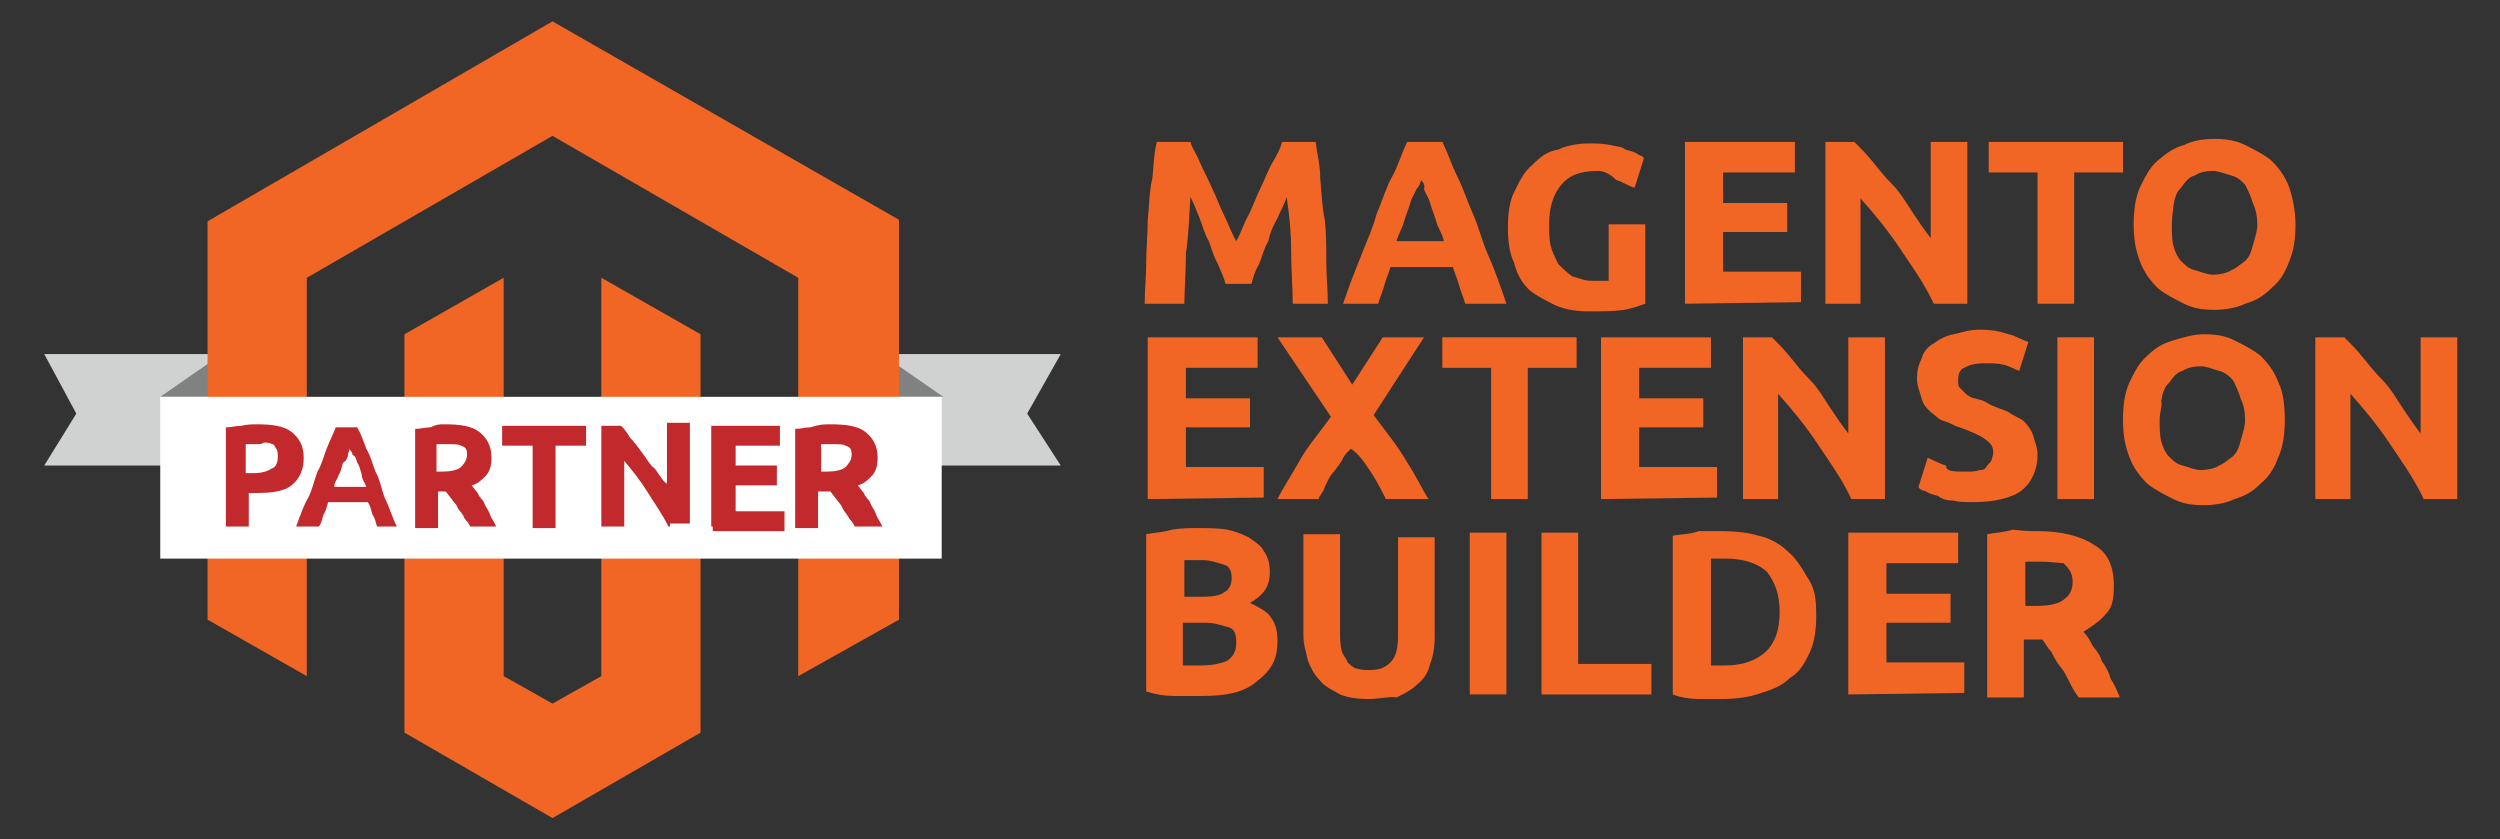
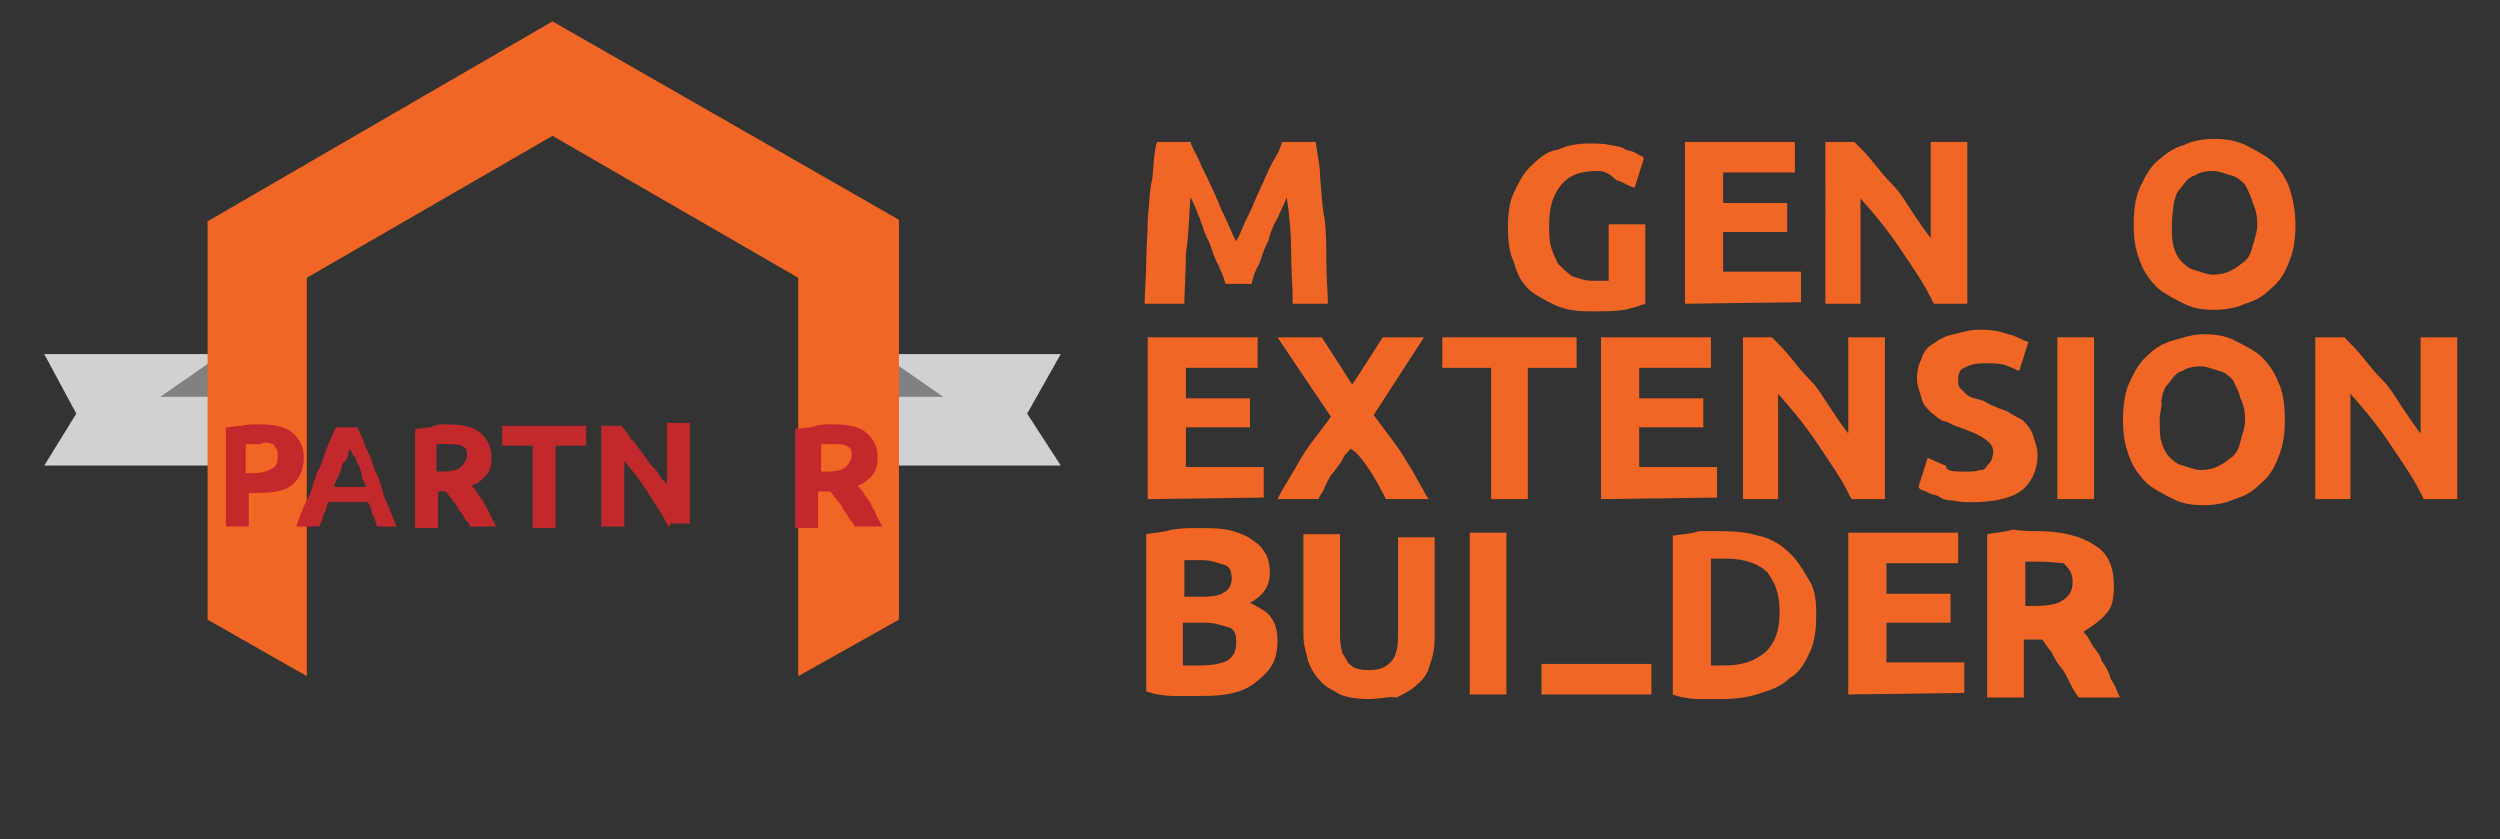
<svg xmlns="http://www.w3.org/2000/svg" version="1.1" id="Layer_1" x="0px" y="0px" viewBox="0 0 163.8 55" style="enable-background:new 0 0 163.8 55;" xml:space="preserve">
  <rect x="0" y="0" width="163.8" height="55" fill="#333333" stroke="none" />
  <style type="text/css">
	.st0{fill:#4460AC;}
	.st1{fill:none;stroke:#4460AC;stroke-width:0.5;stroke-miterlimit:10;stroke-dasharray:2,1;}
	.st2{fill:#F3705C;}
	.st3{fill:#FFD15E;}
	.st4{clip-path:url(#SVGID_2_);}
	.st5{fill:#F15842;}
	.st6{fill:#F6B64C;}
	.st7{clip-path:url(#SVGID_4_);}
	.st8{fill:#FFC956;}
	.st9{opacity:0.5;fill:#557FC0;enable-background:new    ;}
	.st10{fill:#FAA82D;}
	.st11{fill:#18323B;}
	.st12{fill:#D0D2D1;}
	.st13{fill:#808181;}
	.st14{fill:#F26625;}
	.st15{fill:#FFFFFF;}
	.st16{fill:#C2292D;}
	.st17{fill:#C6C7C9;}
	.st18{fill:#231F20;}
	.st19{fill:#A7A9AC;}
	.st20{fill:#FFC113;}
	.st21{fill:#F7BE1C;}
	.st22{fill:#29A656;}
	.st23{fill:#4B8CCA;}
	.st24{fill:#51BCE7;}
	.st25{fill:#52BDE8;}
	.st26{fill:#EE2524;}
	.st27{fill:#EE2524;stroke:#FFFFFF;stroke-miterlimit:10;}
	.st28{fill:#777677;}
	.st29{fill:none;}
	.st30{fill:#487CBF;}
	.st31{fill:#EF372C;}
	.st32{fill:#00AC4E;}
	.st33{fill:#FDB614;}
	.st34{fill:#19333C;}
	.st35{fill:#FAFBFC;}
	.st36{fill:#EF4436;}
</style>
  <g>
    <polygon class="st12" points="15.1,23.2 2.9,23.2 5,27.1 2.9,30.5 15.3,30.5  " />
    <polygon class="st13" points="10.5,26 15.4,22.6 15.4,26  " />
    <polygon class="st12" points="57.2,23.2 69.5,23.2 67.3,27.1 69.5,30.5 57.1,30.5  " />
    <polygon class="st13" points="61.8,26 56.9,22.6 56.9,26  " />
    <g>
      <polygon class="st14" points="36.2,1.4 13.6,14.5 13.6,40.6 20.1,44.3 20.1,18.2 36.2,8.9 52.3,18.2 52.3,44.3 58.9,40.6     58.9,14.4   " />
-       <polygon class="st14" points="39.4,44.3 36.2,46.1 33,44.3 33,18.2 26.5,21.9 26.5,48 36.2,53.6 45.9,48 45.9,21.9 39.4,18.2       " />
    </g>
    <g>
      <path class="st14" d="M78,9.3c0.1,0.4,0.4,0.8,0.6,1.3s0.5,1,0.8,1.7c0.3,0.6,0.5,1.2,0.8,1.8c0.3,0.6,0.5,1.2,0.8,1.7    c0.3-0.5,0.5-1.2,0.8-1.7c0.3-0.6,0.5-1.2,0.8-1.8s0.5-1.2,0.8-1.7s0.5-0.9,0.6-1.3h2.2c0.1,0.8,0.3,1.5,0.3,2.4    c0.1,0.9,0.1,1.8,0.3,2.7c0.1,0.9,0.1,1.9,0.1,2.8c0,0.9,0.1,1.8,0.1,2.7h-2.3c0-1-0.1-2.2-0.1-3.3c0-1.3-0.1-2.4-0.3-3.7    c-0.1,0.4-0.4,0.9-0.6,1.4c-0.3,0.5-0.5,1-0.6,1.5c-0.3,0.5-0.4,1-0.6,1.5c-0.3,0.5-0.4,0.9-0.5,1.3h-1.7    c-0.1-0.4-0.3-0.8-0.5-1.3c-0.3-0.5-0.4-1-0.6-1.5c-0.3-0.5-0.4-1-0.6-1.5s-0.4-1-0.6-1.4c-0.1,1.3-0.1,2.4-0.3,3.7    c0,1.3-0.1,2.3-0.1,3.3H75c0-0.9,0.1-1.8,0.1-2.7c0-0.9,0.1-1.9,0.1-2.8c0.1-0.9,0.1-1.9,0.3-2.7c0.1-0.9,0.1-1.7,0.3-2.4H78z" />
-       <path class="st14" d="M96,19.9c-0.1-0.4-0.3-0.8-0.4-1.2c-0.1-0.4-0.3-0.8-0.4-1.2h-4.1c-0.1,0.4-0.3,0.8-0.4,1.2    c-0.1,0.4-0.3,0.8-0.4,1.2H88c0.4-1.2,0.8-2.2,1.2-3.2s0.8-1.9,1-2.7c0.4-0.9,0.6-1.7,1-2.4s0.6-1.5,1-2.3h2.3    c0.4,0.8,0.6,1.5,1,2.3c0.4,0.8,0.6,1.5,1,2.4s0.6,1.8,1,2.7c0.4,0.9,0.8,2,1.2,3.2H96z M93.1,11.8c0,0.1-0.1,0.4-0.3,0.6    c-0.1,0.3-0.3,0.5-0.4,0.9c-0.1,0.4-0.3,0.8-0.4,1.2s-0.4,0.9-0.5,1.3h3.1c-0.1-0.5-0.4-0.9-0.5-1.3c-0.1-0.4-0.3-0.8-0.4-1.2    s-0.3-0.6-0.4-0.9C93.4,12.1,93.2,11.9,93.1,11.8z" />
      <path class="st14" d="M104.7,11.2c-1.2,0-1.9,0.3-2.4,0.9c-0.5,0.6-0.8,1.4-0.8,2.6c0,0.5,0,1,0.1,1.4c0.1,0.4,0.3,0.8,0.5,1.2    c0.3,0.3,0.5,0.5,0.9,0.8c0.4,0.1,0.8,0.3,1.3,0.3c0.3,0,0.5,0,0.6,0s0.4,0,0.5,0v-3.7h2.4v5.2c-0.3,0.1-0.8,0.3-1.4,0.4    c-0.6,0.1-1.4,0.1-2.3,0.1c-0.8,0-1.5-0.1-2.2-0.4c-0.6-0.3-1.2-0.6-1.7-1c-0.5-0.5-0.8-1-1-1.8c-0.3-0.6-0.4-1.4-0.4-2.3    s0.1-1.7,0.4-2.3c0.3-0.6,0.6-1.3,1.2-1.8c0.5-0.5,1-0.9,1.7-1c0.6-0.3,1.4-0.4,2-0.4c0.5,0,0.9,0,1.4,0.1c0.4,0.1,0.8,0.1,1,0.3    c0.3,0.1,0.5,0.1,0.8,0.3c0.1,0.1,0.4,0.1,0.4,0.3l-0.6,1.9c-0.4-0.1-0.8-0.4-1.2-0.5C105.6,11.5,105.2,11.2,104.7,11.2z" />
      <path class="st14" d="M110.4,19.9V9.3h7.2v2h-4.7v2h4.2v1.9h-4.2v2.6h5.1v2L110.4,19.9L110.4,19.9z" />
      <path class="st14" d="M126.7,19.9c-0.6-1.3-1.4-2.4-2.2-3.6c-0.8-1.2-1.7-2.3-2.6-3.3v6.9h-2.3V9.3h1.9c0.4,0.4,0.8,0.8,1.2,1.3    c0.4,0.5,0.8,1,1.3,1.5c0.5,0.5,0.9,1.2,1.3,1.8s0.8,1.2,1.2,1.7V9.3h2.4v10.6L126.7,19.9L126.7,19.9z" />
-       <path class="st14" d="M139.1,9.3v2h-3.2v8.6h-2.4v-8.6h-3.2v-2H139.1z" />
      <path class="st14" d="M150.4,14.7c0,0.9-0.1,1.7-0.4,2.4c-0.3,0.8-0.6,1.3-1.2,1.8c-0.5,0.5-1,0.8-1.7,1c-0.6,0.3-1.4,0.4-2,0.4    c-0.8,0-1.4-0.1-2-0.4s-1.2-0.6-1.7-1c-0.5-0.5-0.9-1-1.2-1.8c-0.3-0.8-0.4-1.5-0.4-2.4s0.1-1.7,0.4-2.4c0.3-0.6,0.6-1.3,1.2-1.8    s1-0.8,1.7-1c0.6-0.3,1.3-0.4,2-0.4s1.4,0.1,2,0.4c0.6,0.3,1.2,0.6,1.7,1c0.5,0.5,0.9,1,1.2,1.8C150.2,12.9,150.4,13.8,150.4,14.7    z M142.3,14.7c0,0.5,0,1,0.1,1.4c0.1,0.4,0.3,0.8,0.5,1c0.3,0.3,0.5,0.5,0.9,0.6c0.4,0.1,0.8,0.3,1.2,0.3c0.4,0,0.9-0.1,1.2-0.3    c0.3-0.1,0.6-0.4,0.9-0.6c0.3-0.3,0.4-0.6,0.5-1c0.1-0.4,0.3-0.9,0.3-1.4c0-0.5-0.1-1-0.3-1.4c-0.1-0.4-0.3-0.8-0.5-1.2    c-0.3-0.3-0.5-0.5-0.9-0.6c-0.4-0.1-0.8-0.3-1.2-0.3c-0.5,0-0.9,0.1-1.2,0.3c-0.4,0.1-0.6,0.4-0.9,0.8c-0.3,0.3-0.4,0.6-0.5,1.2    C142.4,13.7,142.3,14.2,142.3,14.7z" />
      <path class="st14" d="M75.2,32.7V22.1h7.2v2h-4.7v2h4.2v1.9h-4.2v2.6h5.1v2L75.2,32.7L75.2,32.7z" />
      <path class="st14" d="M90.8,32.7c-0.3-0.6-0.6-1.2-1-1.8s-0.8-1.2-1.3-1.5c-0.1,0.1-0.4,0.4-0.5,0.6c-0.1,0.3-0.4,0.6-0.6,0.9    c-0.3,0.3-0.4,0.6-0.6,1c-0.1,0.4-0.4,0.6-0.4,0.8h-2.7c0.4-0.8,1-1.7,1.5-2.6c0.5-0.9,1.3-1.8,2-2.8l-3.5-5.2h2.9l2,3.1l2-3.1    h2.7L90,27.2c0.9,1.2,1.7,2.2,2.2,3.1c0.6,0.9,1,1.8,1.4,2.4H90.8z" />
      <path class="st14" d="M103.3,22.1v2h-3.2v8.6h-2.4v-8.6h-3.2v-2H103.3z" />
      <path class="st14" d="M104.9,32.7V22.1h7.2v2h-4.7v2h4.2v1.9h-4.2v2.6h5.1v2L104.9,32.7L104.9,32.7z" />
      <path class="st14" d="M121.3,32.7c-0.6-1.3-1.4-2.4-2.2-3.6c-0.8-1.2-1.7-2.3-2.6-3.3v6.9h-2.3V22.1h1.9c0.4,0.4,0.8,0.8,1.2,1.3    c0.4,0.5,0.8,1,1.3,1.5c0.5,0.5,0.9,1.2,1.3,1.8s0.8,1.2,1.2,1.7v-6.3h2.4v10.6L121.3,32.7L121.3,32.7z" />
      <path class="st14" d="M128.8,30.9c0.4,0,0.6,0,0.9-0.1c0.3,0,0.4-0.1,0.5-0.3c0.1-0.1,0.3-0.3,0.3-0.4s0.1-0.3,0.1-0.4    c0-0.4-0.1-0.6-0.5-0.9c-0.4-0.3-0.9-0.5-1.7-0.8c-0.4-0.1-0.6-0.3-1-0.4c-0.4-0.1-0.6-0.4-0.9-0.6c-0.3-0.3-0.5-0.5-0.6-0.9    c-0.1-0.4-0.3-0.8-0.3-1.3c0-0.5,0.1-0.9,0.3-1.3c0.1-0.4,0.4-0.8,0.8-1c0.4-0.3,0.8-0.5,1.3-0.6c0.5-0.1,1-0.3,1.7-0.3    c0.8,0,1.3,0.1,1.9,0.3c0.5,0.1,0.9,0.4,1.3,0.5l-0.6,1.9c-0.3-0.1-0.6-0.3-1-0.4c-0.4-0.1-0.8-0.1-1.3-0.1s-1,0.1-1.3,0.3    c-0.3,0.1-0.4,0.4-0.4,0.8c0,0.3,0,0.4,0.1,0.5c0.1,0.1,0.3,0.3,0.4,0.4c0.1,0.1,0.4,0.3,0.6,0.3c0.3,0.1,0.5,0.1,0.8,0.3    c0.5,0.3,1,0.4,1.4,0.6c0.4,0.3,0.8,0.4,1,0.6c0.3,0.3,0.5,0.6,0.6,0.9c0.1,0.4,0.3,0.8,0.3,1.3c0,1-0.4,1.8-1,2.3    c-0.6,0.5-1.8,0.8-3.2,0.8c-0.5,0-0.9,0-1.3-0.1c-0.4,0-0.8-0.1-1-0.3c-0.3-0.1-0.5-0.1-0.8-0.3c-0.3-0.1-0.4-0.1-0.5-0.3l0.6-1.9    c0.3,0.1,0.8,0.4,1.2,0.5C127.5,30.9,128,30.9,128.8,30.9z" />
      <path class="st14" d="M134.8,22.1h2.4v10.6h-2.4V22.1z" />
      <path class="st14" d="M149.7,27.5c0,0.9-0.1,1.7-0.4,2.4c-0.3,0.8-0.6,1.3-1.2,1.8c-0.5,0.5-1,0.8-1.7,1c-0.6,0.3-1.4,0.4-2,0.4    c-0.8,0-1.4-0.1-2-0.4c-0.6-0.3-1.2-0.6-1.7-1c-0.5-0.5-0.9-1-1.2-1.8c-0.3-0.8-0.4-1.5-0.4-2.4c0-0.9,0.1-1.7,0.4-2.4    c0.3-0.6,0.6-1.3,1.2-1.8c0.5-0.5,1-0.8,1.7-1s1.3-0.4,2-0.4c0.8,0,1.4,0.1,2,0.4s1.2,0.6,1.7,1c0.5,0.5,0.9,1,1.2,1.8    C149.6,25.7,149.7,26.6,149.7,27.5z M141.5,27.5c0,0.5,0,1,0.1,1.4s0.3,0.8,0.5,1c0.3,0.3,0.5,0.5,0.9,0.6    c0.4,0.1,0.8,0.3,1.2,0.3s0.9-0.1,1.2-0.3c0.3-0.1,0.6-0.4,0.9-0.6c0.3-0.3,0.4-0.6,0.5-1c0.1-0.4,0.3-0.9,0.3-1.4    c0-0.5-0.1-1-0.3-1.4c-0.1-0.4-0.3-0.8-0.5-1.2c-0.3-0.3-0.5-0.5-0.9-0.6c-0.4-0.1-0.8-0.3-1.2-0.3c-0.5,0-0.9,0.1-1.2,0.3    c-0.4,0.1-0.6,0.4-0.9,0.8c-0.3,0.3-0.4,0.6-0.5,1.2C141.7,26.5,141.5,27,141.5,27.5z" />
      <path class="st14" d="M158.8,32.7c-0.6-1.3-1.4-2.4-2.2-3.6c-0.8-1.2-1.7-2.3-2.6-3.3v6.9h-2.3V22.1h1.9c0.4,0.4,0.8,0.8,1.2,1.3    c0.4,0.5,0.8,1,1.3,1.5c0.5,0.5,0.9,1.2,1.3,1.8c0.4,0.6,0.8,1.2,1.2,1.7v-6.3h2.4v10.6L158.8,32.7L158.8,32.7z" />
      <path class="st14" d="M78.7,45.6c-0.6,0-1.2,0-1.8,0c-0.6,0-1.2-0.1-1.8-0.3V35c0.5-0.1,1-0.1,1.7-0.3c0.6-0.1,1.2-0.1,1.7-0.1    c0.6,0,1.3,0,1.9,0.1c0.5,0.1,1,0.3,1.4,0.5c0.4,0.3,0.8,0.5,1,0.9c0.3,0.4,0.4,0.9,0.4,1.4c0,0.9-0.4,1.5-1.3,2    c0.6,0.3,1.2,0.6,1.4,1c0.3,0.4,0.4,0.9,0.4,1.5c0,1.2-0.4,1.9-1.3,2.6C81.5,45.4,80.3,45.6,78.7,45.6z M77.5,39.1h1.2    c0.8,0,1.3-0.1,1.5-0.3c0.3-0.1,0.5-0.5,0.5-0.9c0-0.4-0.1-0.8-0.5-0.9c-0.4-0.1-0.8-0.3-1.4-0.3c-0.3,0-0.4,0-0.6,0    c-0.3,0-0.4,0-0.6,0V39.1z M77.5,40.9v2.7c0.1,0,0.4,0,0.5,0c0.3,0,0.4,0,0.6,0c0.8,0,1.3-0.1,1.8-0.3c0.4-0.3,0.6-0.6,0.6-1.2    c0-0.5-0.1-0.9-0.5-1c-0.4-0.1-0.9-0.3-1.5-0.3H77.5z" />
      <path class="st14" d="M89.7,45.8c-0.8,0-1.4-0.1-1.9-0.3c-0.5-0.3-1-0.5-1.3-0.9c-0.4-0.4-0.6-0.8-0.8-1.3c-0.1-0.5-0.3-1-0.3-1.7    V35h2.4v6.4c0,0.4,0,0.8,0.1,1.2c0.1,0.4,0.3,0.5,0.4,0.8c0.1,0.1,0.4,0.4,0.6,0.4c0.3,0.1,0.5,0.1,0.8,0.1c0.6,0,1-0.1,1.4-0.5    c0.4-0.4,0.5-1,0.5-1.8v-6.4h2.4v6.6c0,0.6-0.1,1.2-0.3,1.7c-0.1,0.5-0.4,1-0.8,1.3c-0.4,0.4-0.8,0.6-1.4,0.9    C91.1,45.6,90.4,45.8,89.7,45.8z" />
      <path class="st14" d="M96.3,34.9h2.4v10.6h-2.4V34.9z" />
-       <path class="st14" d="M108.2,43.5v2H101V34.9h2.4v8.6H108.2z" />
+       <path class="st14" d="M108.2,43.5v2H101V34.9v8.6H108.2z" />
      <path class="st14" d="M119,40.3c0,0.9-0.1,1.7-0.4,2.4c-0.3,0.6-0.6,1.3-1.3,1.7c-0.5,0.5-1.2,0.8-1.9,1c-0.8,0.3-1.7,0.4-2.6,0.4    c-0.4,0-0.9,0-1.5,0c-0.5,0-1.2-0.1-1.7-0.3V35.1c0.5-0.1,1.2-0.1,1.7-0.3c0.6,0,1.2,0,1.5,0c0.9,0,1.8,0.1,2.4,0.3    c0.6,0.1,1.4,0.5,1.9,1c0.5,0.4,0.9,1,1.3,1.7C118.9,38.5,119,39.2,119,40.3z M112.1,43.6c0.1,0,0.3,0,0.4,0c0.1,0,0.4,0,0.5,0    c1.2,0,2-0.3,2.7-0.9c0.6-0.6,0.9-1.4,0.9-2.6s-0.3-1.9-0.8-2.6c-0.5-0.5-1.4-0.9-2.7-0.9c-0.1,0-0.4,0-0.5,0c-0.1,0-0.4,0-0.5,0    V43.6z" />
      <path class="st14" d="M121.1,45.5V34.9h7.2v2h-4.7v2h4.2v1.9h-4.2v2.6h5.1v2L121.1,45.5L121.1,45.5z" />
      <path class="st14" d="M133.5,34.8c1.5,0,2.8,0.3,3.7,0.9c0.9,0.5,1.3,1.4,1.3,2.7c0,0.8-0.1,1.4-0.5,1.8c-0.4,0.5-0.9,0.8-1.5,1.2    c0.3,0.3,0.4,0.5,0.6,0.9c0.3,0.4,0.5,0.6,0.6,1c0.3,0.4,0.5,0.8,0.6,1.2c0.3,0.4,0.4,0.8,0.6,1.2h-2.7c-0.3-0.4-0.4-0.6-0.6-1    s-0.4-0.8-0.6-1c-0.3-0.4-0.4-0.6-0.6-1c-0.3-0.3-0.4-0.6-0.6-0.8h-1.2v3.8h-2.4V35c0.5-0.1,1-0.1,1.7-0.3    C132.6,34.8,133.1,34.8,133.5,34.8z M133.6,36.8c-0.1,0-0.4,0-0.5,0c-0.1,0-0.3,0-0.4,0v2.9h0.6c0.9,0,1.5-0.1,1.9-0.4    c0.4-0.3,0.6-0.6,0.6-1.2s-0.3-0.9-0.6-1.2C135,36.9,134.4,36.8,133.6,36.8z" />
    </g>
-     <rect x="10.5" y="26" class="st15" width="51.2" height="10.6" />
    <g>
      <path class="st16" d="M16.8,27.8c1,0,1.8,0.1,2.3,0.5c0.5,0.4,0.8,0.9,0.8,1.7s-0.3,1.4-0.8,1.8c-0.5,0.4-1.3,0.5-2.3,0.5h-0.5    v2.2h-1.5v-6.5c0.4,0,0.6-0.1,1-0.1C16.2,27.8,16.6,27.8,16.8,27.8z M16.8,29.1c-0.1,0-0.3,0-0.4,0s-0.3,0-0.3,0V31h0.5    c0.5,0,0.9-0.1,1.2-0.3c0.3-0.1,0.4-0.4,0.4-0.8c0-0.1,0-0.4-0.1-0.5c-0.1-0.1-0.1-0.3-0.3-0.3c-0.1-0.1-0.3-0.1-0.5-0.1    C17.1,29.1,17.1,29.1,16.8,29.1z" />
      <path class="st16" d="M24.7,34.5c-0.1-0.3-0.1-0.5-0.3-0.8c-0.1-0.3-0.1-0.5-0.3-0.8h-2.6c-0.1,0.3-0.1,0.5-0.3,0.8    c-0.1,0.3-0.1,0.5-0.3,0.8h-1.5c0.3-0.8,0.5-1.4,0.8-1.9c0.3-0.6,0.4-1.2,0.6-1.7c0.3-0.5,0.4-1,0.6-1.5s0.4-0.9,0.6-1.4h1.4    c0.3,0.5,0.4,0.9,0.6,1.4c0.3,0.5,0.4,1,0.6,1.5c0.3,0.5,0.4,1.2,0.6,1.7c0.3,0.6,0.5,1.3,0.8,1.9H24.7z M22.9,29.4    c0,0.1-0.1,0.3-0.1,0.4s-0.1,0.4-0.3,0.5c-0.1,0.1-0.1,0.5-0.3,0.8c-0.1,0.3-0.3,0.5-0.3,0.8H24c-0.1-0.3-0.3-0.5-0.3-0.8    c-0.1-0.3-0.1-0.5-0.3-0.8c-0.1-0.3-0.1-0.4-0.3-0.5C23.1,29.6,22.9,29.5,22.9,29.4z" />
      <path class="st16" d="M29.1,27.8c1,0,1.8,0.1,2.3,0.5c0.5,0.4,0.8,0.9,0.8,1.7c0,0.5-0.1,0.9-0.4,1.2c-0.3,0.3-0.5,0.5-0.9,0.6    c0.1,0.1,0.3,0.4,0.4,0.5c0.1,0.3,0.3,0.4,0.4,0.6c0.1,0.3,0.3,0.5,0.4,0.8c0.1,0.3,0.3,0.5,0.4,0.8h-1.7    c-0.1-0.3-0.3-0.4-0.4-0.6c-0.1-0.3-0.3-0.4-0.4-0.6c-0.1-0.3-0.3-0.4-0.4-0.6c-0.1-0.1-0.3-0.4-0.4-0.5h-0.5v2.4h-1.5v-6.5    c0.4,0,0.6-0.1,1-0.1C28.6,27.8,28.8,27.8,29.1,27.8z M29.2,29.1c-0.1,0-0.3,0-0.3,0s-0.1,0-0.3,0v1.8h0.4c0.5,0,1-0.1,1.2-0.3    c0.1-0.1,0.4-0.4,0.4-0.8c0-0.4-0.1-0.5-0.4-0.6C30.1,29.1,29.7,29.1,29.2,29.1z" />
      <path class="st16" d="M38.4,27.9v1.3h-2v5.4h-1.5v-5.4h-2v-1.3H38.4z" />
      <path class="st16" d="M43.8,34.5c-0.4-0.8-0.9-1.5-1.4-2.3c-0.5-0.8-1-1.4-1.5-2v4.3h-1.5v-6.6h1.3c0.3,0.3,0.4,0.5,0.6,0.8    c0.3,0.3,0.5,0.6,0.8,1s0.5,0.8,0.8,1c0.3,0.4,0.5,0.8,0.8,1v-4h1.5v6.6h-1.3V34.5z" />
-       <path class="st16" d="M46.6,34.5v-6.6h4.5v1.3h-2.9v1.3h2.7v1.3h-2.7v1.7h3.2v1.3h-4.7V34.5z" />
      <path class="st16" d="M54.4,27.8c1,0,1.8,0.1,2.3,0.5c0.5,0.4,0.8,0.9,0.8,1.7c0,0.5-0.1,0.9-0.4,1.2c-0.3,0.3-0.5,0.5-0.9,0.6    c0.1,0.1,0.3,0.4,0.4,0.5c0.1,0.3,0.3,0.4,0.4,0.6c0.1,0.3,0.3,0.5,0.4,0.8c0.1,0.3,0.3,0.5,0.4,0.8H56c-0.1-0.3-0.3-0.4-0.4-0.6    s-0.3-0.4-0.4-0.6c-0.1-0.3-0.3-0.4-0.4-0.6c-0.1-0.1-0.3-0.4-0.4-0.5h-0.8v2.4h-1.5v-6.5c0.4,0,0.6-0.1,1-0.1    C53.7,27.8,54,27.8,54.4,27.8z M54.4,29.1c-0.1,0-0.3,0-0.3,0s-0.1,0-0.3,0v1.8h0.4c0.5,0,1-0.1,1.2-0.3c0.1-0.1,0.4-0.4,0.4-0.8    c0-0.4-0.1-0.5-0.4-0.6C55.3,29.1,54.9,29.1,54.4,29.1z" />
    </g>
  </g>
</svg>